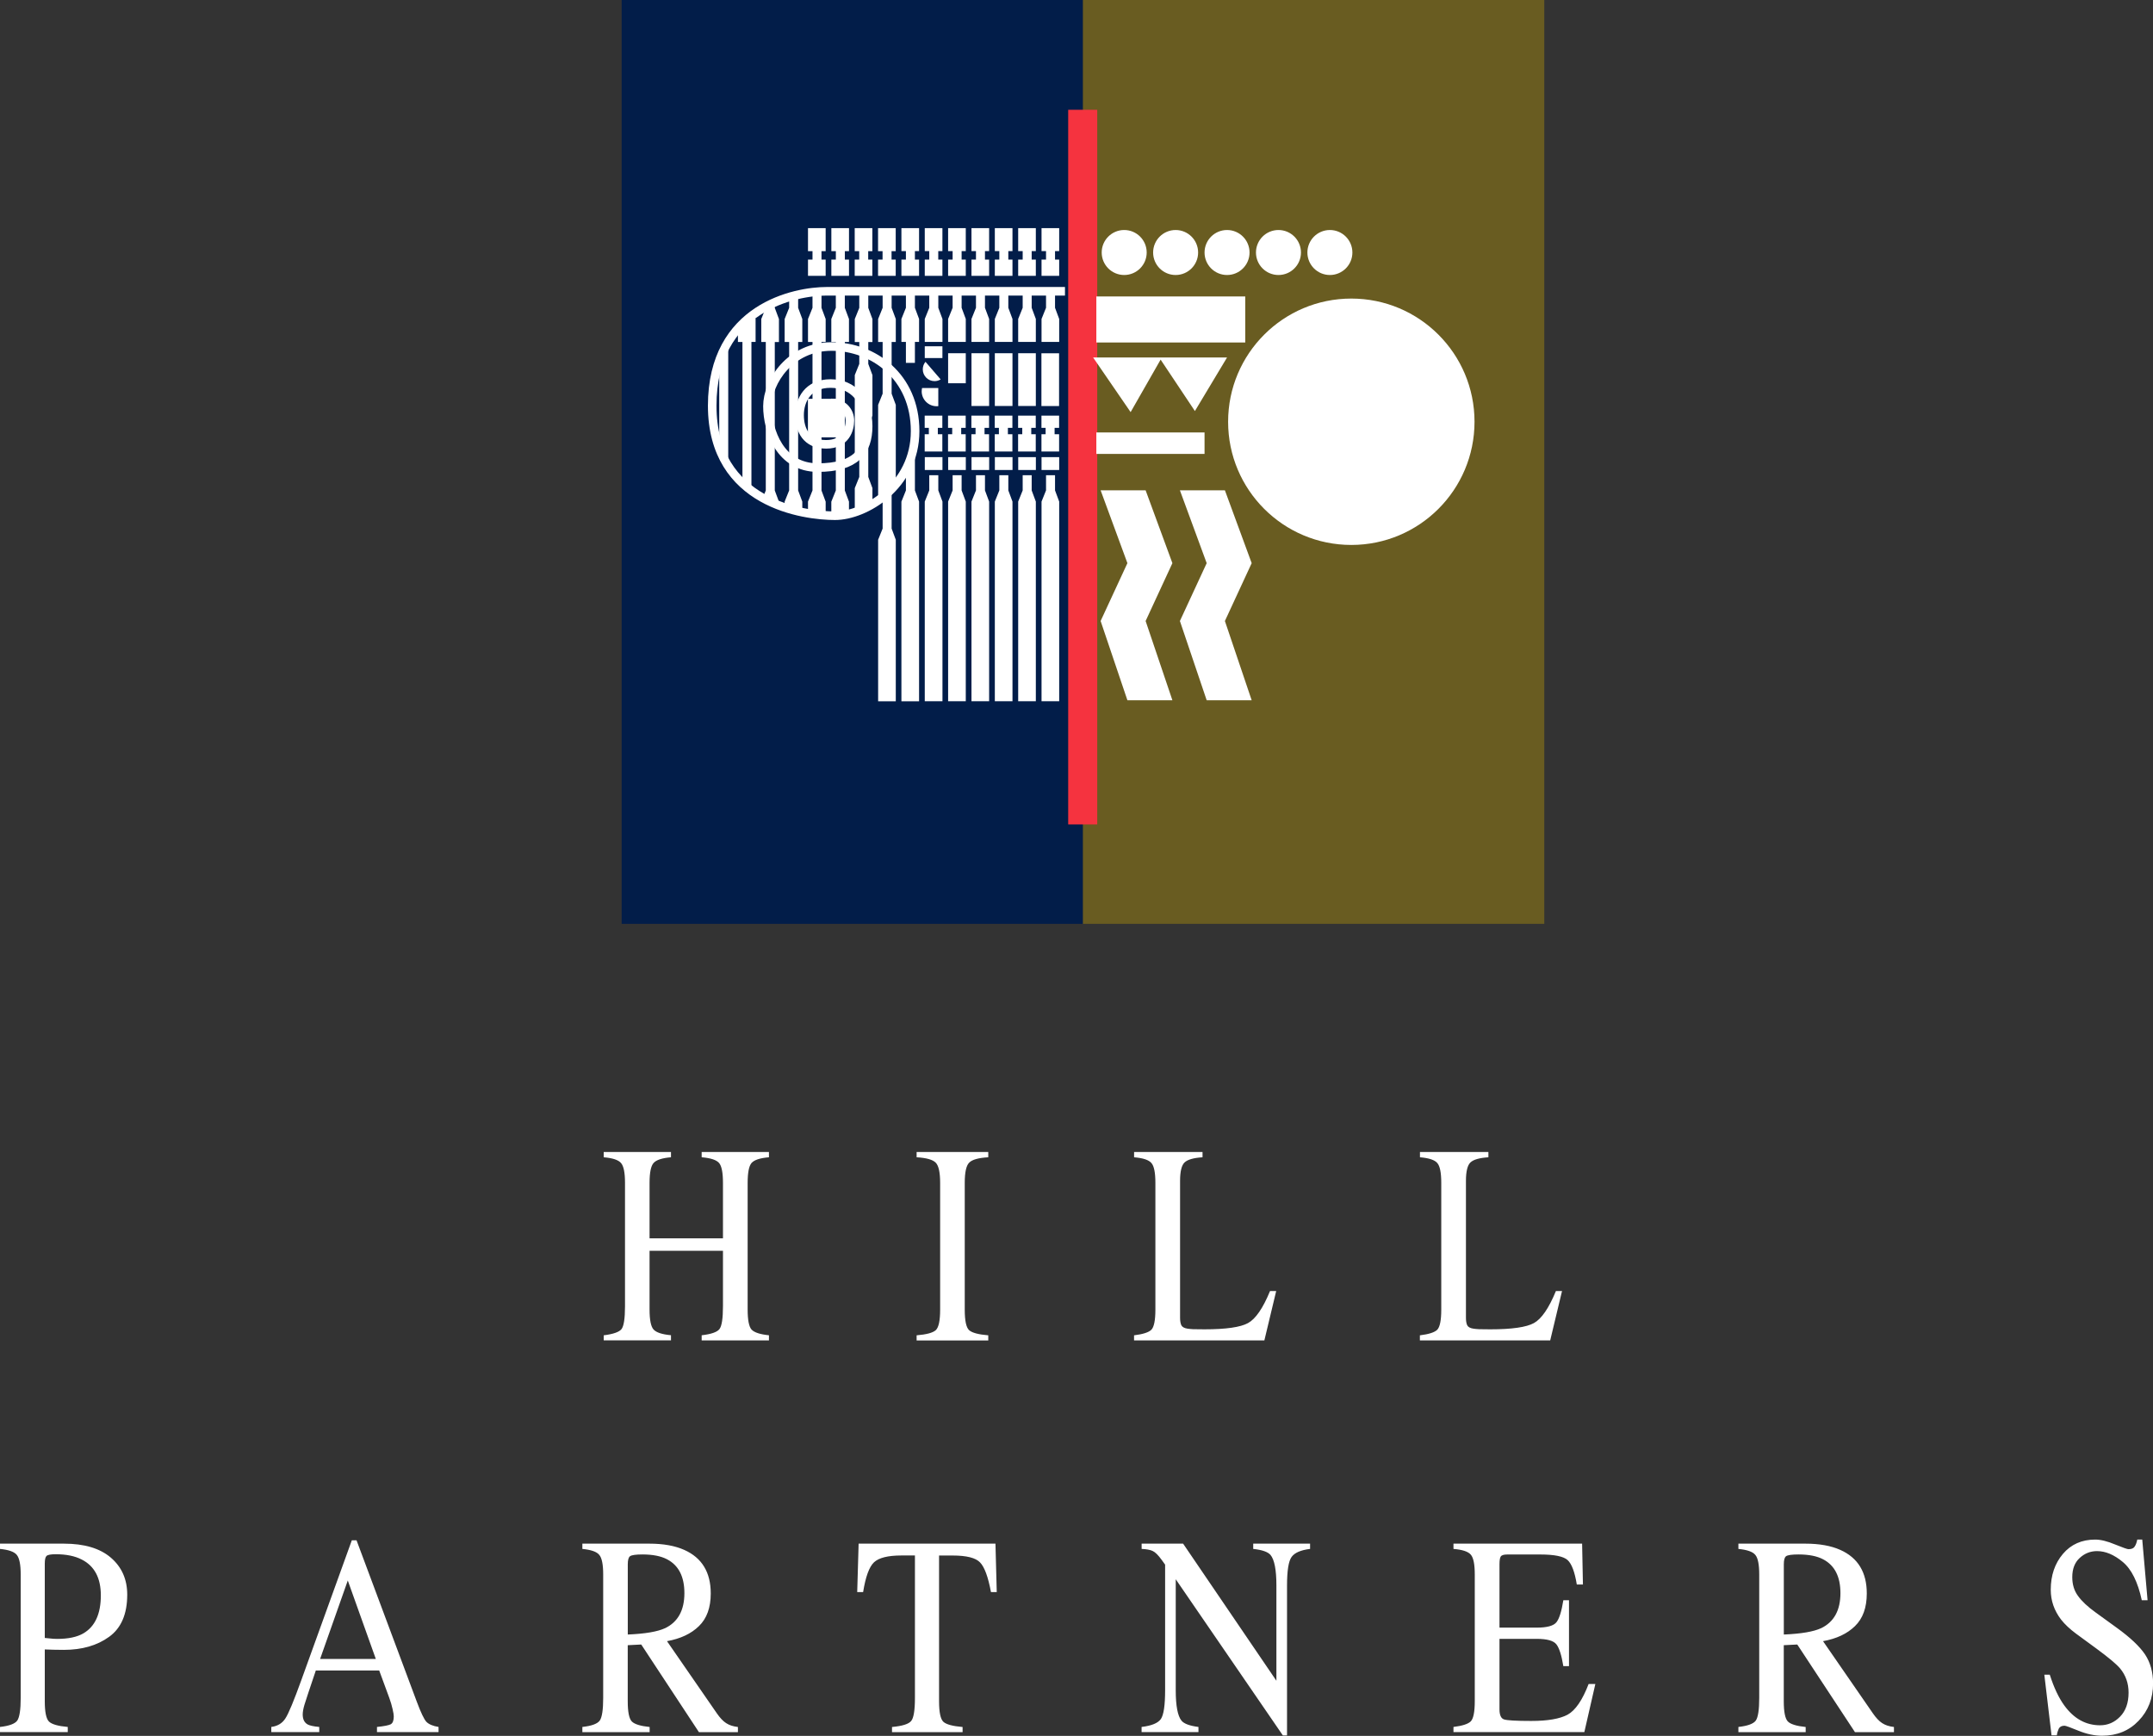
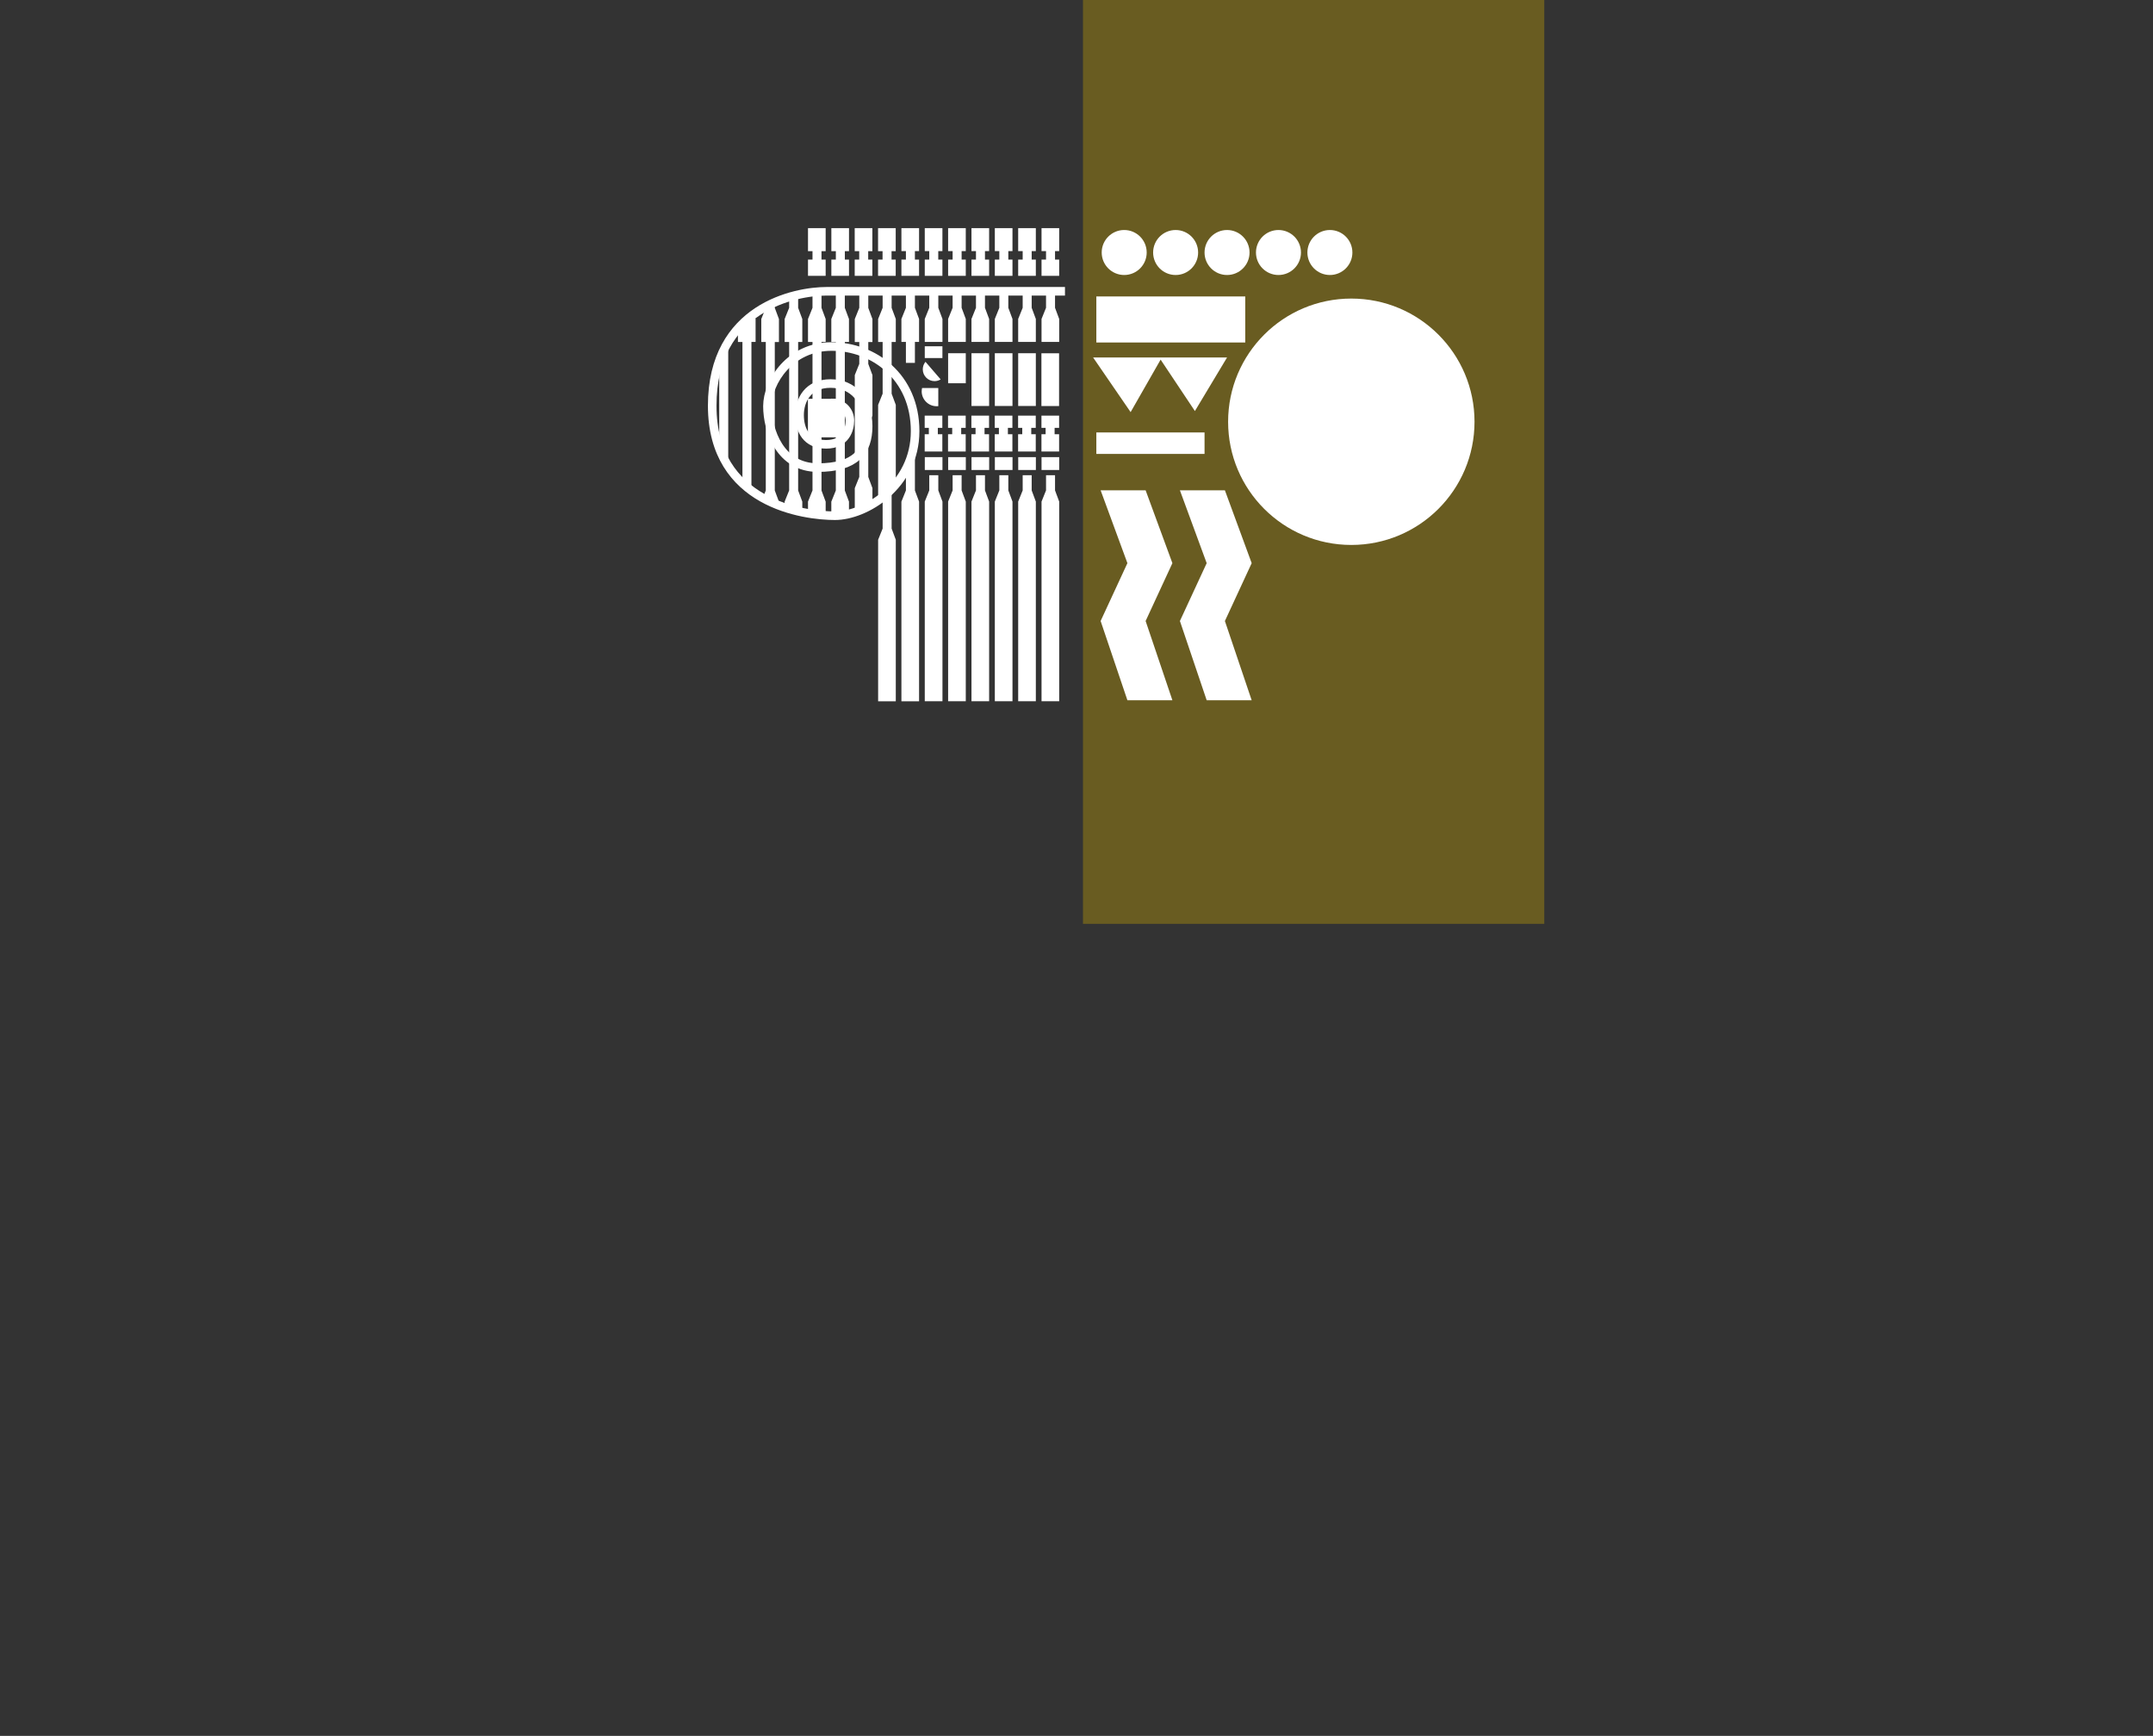
<svg xmlns="http://www.w3.org/2000/svg" id="Layer_1" viewBox="0 0 502.42 405.12">
  <rect x="0" y="0" width="502.42" height="405.12" fill="#333333" stroke="none" />
  <defs>
    <style>.cls-1{fill:#f5333f;}.cls-1,.cls-2,.cls-3,.cls-4{stroke-width:0px;}.cls-2{fill:#021d49;}.cls-3{fill:#fff;}.cls-4{fill:#695c21;}.cls-5{fill:none;fill-rule:evenodd;stroke:#fff;stroke-miterlimit:3.86;stroke-width:2px;}</style>
  </defs>
-   <polygon class="cls-2" points="145.07 0 252.72 0 252.72 215.61 145.07 215.61 145.07 0 145.07 0" />
  <polygon class="cls-4" points="252.72 0 360.37 0 360.37 215.61 252.72 215.61 252.72 0 252.72 0" />
-   <path class="cls-3" d="m331.36,311.64c2.08-.26,3.42-.69,4.03-1.3.62-.63.94-2.2.94-4.71v-29.57c0-2.36-.3-3.89-.91-4.61-.61-.74-1.96-1.19-4.06-1.36v-1.23h15.97v1.23c-2.08.13-3.48.53-4.19,1.2-.7.67-1.05,2.11-1.05,4.32v31.94c0,.74.1,1.32.3,1.75.22.41.69.67,1.41.78.42.06.86.11,1.32.13.48.02,1.36.03,2.65.03,5.02,0,8.42-.49,10.18-1.46,1.77-.97,3.48-3.46,5.13-7.47h1.43l-2.76,11.52h-30.41v-1.2ZM19.06,363.96c-1.6-.82-3.62-1.23-6.07-1.23-1.16,0-1.88.14-2.15.42-.26.26-.39.86-.39,1.79v17.33c1.01.11,1.67.17,1.99.19.31.02.62.03.91.03,2.59,0,4.63-.43,6.12-1.3,2.7-1.58,4.06-4.53,4.06-8.86,0-4.07-1.49-6.86-4.47-8.37ZM0,403.04c2.15-.24,3.49-.74,4.03-1.49.53-.78.8-2.54.8-5.29v-28.79c0-2.31-.3-3.84-.91-4.58-.59-.74-1.9-1.2-3.92-1.4v-1.23h14.9c4.78,0,8.44,1.09,10.98,3.28,2.54,2.19,3.81,5.06,3.81,8.63,0,4.52-1.41,7.8-4.22,9.83-2.81,2.04-6.34,3.05-10.57,3.05-.61,0-1.39,0-2.35-.03-.94-.04-1.64-.06-2.1-.07v12.08c0,2.51.32,4.09.97,4.74.66.65,2.12,1.07,4.39,1.27v1.2H0v-1.2Zm87.7-15.87l-6.54-18.31-6.46,18.31h13Zm-24.39,17.07v-1.2c1.45-.19,2.54-.84,3.26-1.95.74-1.1,1.99-4.1,3.75-8.99l11.78-32.62h1.1l14.07,37.69c.94,2.51,1.68,4.07,2.23,4.67.57.58,1.52.99,2.84,1.2v1.2h-14.37v-1.2c1.66-.17,2.72-.38,3.2-.62.48-.26.72-.88.72-1.85,0-.33-.09-.9-.28-1.72-.18-.82-.44-1.69-.77-2.6l-2.35-6.39h-14.79c-1.47,4.35-2.35,7.01-2.65,7.99-.28.95-.41,1.71-.41,2.27,0,1.13.39,1.91,1.16,2.34.48.26,1.38.46,2.7.58v1.2h-11.2Zm91.9-24.25c3-1.45,4.5-4.18,4.5-8.18,0-3.85-1.34-6.48-4.03-7.89-1.44-.76-3.34-1.13-5.71-1.14-1.6,0-2.58.14-2.95.42-.35.26-.52.89-.52,1.88v16.39c4.06-.17,6.97-.67,8.72-1.49Zm-19.31,23.05c2.17-.24,3.52-.74,4.06-1.49.53-.76.8-2.52.8-5.29v-28.79c0-2.34-.3-3.86-.91-4.58-.59-.74-1.9-1.2-3.95-1.4v-1.23h15.64c3.26,0,5.97.49,8.14,1.46,4.12,1.84,6.18,5.23,6.18,10.16,0,3.31-.92,5.85-2.76,7.63-1.82,1.78-4.3,2.94-7.45,3.51l11.64,16.85c.72,1.04,1.43,1.8,2.15,2.27.72.48,1.64.78,2.76.91v1.2h-9.1l-13.46-20.45-3.15.16v13.08c0,2.47.31,4.04.94,4.71.64.65,2.03,1.08,4.17,1.3v1.2h-15.7v-1.2Zm64.48-42.78h31.92l.3,11.3h-1.35c-.66-3.55-1.51-5.85-2.54-6.91-1.01-1.08-3.15-1.62-6.43-1.62h-3.14v34.02c0,2.58.34,4.18,1.02,4.8.68.61,2.17,1.01,4.47,1.2v1.2h-16.47v-1.2c2.39-.22,3.88-.68,4.47-1.4.59-.71.88-2.51.88-5.39v-33.24h-3.15c-3.13,0-5.26.53-6.4,1.59-1.12,1.06-1.97,3.38-2.54,6.95h-1.38l.33-11.3Zm66.02,42.78c2.34-.28,3.83-.9,4.5-1.85.66-.97.99-3.21.99-6.72v-29.31l-.77-1.07c-.83-1.15-1.54-1.85-2.12-2.11-.57-.28-1.43-.44-2.59-.49v-1.23h9.68l21.77,32v-22.23c0-3.66-.46-6.04-1.38-7.14-.61-.71-1.95-1.18-4.03-1.4v-1.23h13.27v1.23c-2.15.26-3.59.88-4.3,1.85-.72.97-1.08,3.2-1.08,6.69v34.99h-.97l-25-36.45v25.9c0,3.63.45,6,1.35,7.11.59.71,1.9,1.2,3.95,1.46v1.2h-13.27v-1.2Zm72.78,0c2.08-.26,3.42-.69,4.03-1.3.62-.63.94-2.2.94-4.71v-29.57c0-2.36-.3-3.89-.91-4.61-.61-.74-1.96-1.19-4.06-1.36v-1.23h30.02l.19,9.54h-1.43c-.48-2.94-1.2-4.85-2.15-5.71-.96-.87-3.09-1.3-6.4-1.3h-7.67c-.83,0-1.34.16-1.54.49-.18.3-.28.89-.28,1.75v14.83h8.69c2.41,0,3.94-.42,4.61-1.27.66-.84,1.19-2.55,1.6-5.13h1.32v15.39h-1.32c-.42-2.57-.97-4.27-1.63-5.1-.66-.84-2.19-1.27-4.58-1.27h-8.69v16.46c0,1.32.35,2.1,1.05,2.34.72.24,2.84.36,6.37.36,3.83,0,6.65-.49,8.47-1.46,1.82-1,3.46-3.39,4.91-7.17h1.57l-2.57,11.23h-30.54v-1.2Zm85.8-23.05c3-1.45,4.5-4.18,4.5-8.18,0-3.85-1.34-6.48-4.03-7.89-1.43-.76-3.34-1.13-5.71-1.14-1.6,0-2.58.14-2.95.42-.35.26-.52.89-.52,1.88v16.39c4.06-.17,6.97-.67,8.72-1.49Zm-19.31,23.05c2.17-.24,3.52-.74,4.06-1.49.53-.76.8-2.52.8-5.29v-28.79c0-2.34-.3-3.86-.91-4.58-.59-.74-1.9-1.2-3.95-1.4v-1.23h15.64c3.25,0,5.97.49,8.14,1.46,4.12,1.84,6.18,5.23,6.18,10.16,0,3.31-.92,5.85-2.76,7.63-1.82,1.78-4.3,2.94-7.45,3.51l11.64,16.85c.72,1.04,1.43,1.8,2.15,2.27.72.48,1.64.78,2.76.91v1.2h-9.1l-13.46-20.45-3.15.16v13.08c0,2.47.31,4.04.94,4.71.64.65,2.03,1.08,4.17,1.3v1.2h-15.7v-1.2Zm72.67-12.17c.96,2.99,2.08,5.37,3.37,7.14,2.24,3.09,5.03,4.64,8.36,4.64,1.8,0,3.36-.67,4.66-2.01,1.32-1.34,1.99-3.21,1.99-5.62,0-2.16-.66-4.05-1.99-5.65-.87-1.02-2.69-2.54-5.46-4.58l-4.83-3.54c-1.45-1.08-2.61-2.17-3.48-3.28-1.6-2.1-2.4-4.41-2.4-6.95,0-3.35.95-6.14,2.84-8.37,1.89-2.23,4.41-3.34,7.53-3.34,1.29,0,2.83.38,4.64,1.14,1.82.74,2.86,1.1,3.12,1.1.7,0,1.18-.19,1.43-.58.28-.39.49-.94.63-1.66h1.16l1.24,14.15h-1.35c-.92-4.26-2.4-7.24-4.44-8.93-2.02-1.69-4.03-2.53-6.01-2.53-1.54,0-2.9.54-4.06,1.62-1.14,1.06-1.71,2.54-1.71,4.45,0,1.71.44,3.17,1.33,4.38.88,1.23,2.25,2.52,4.11,3.86l4.97,3.6c3.11,2.25,5.3,4.32,6.57,6.2,1.25,1.9,1.87,4.15,1.88,6.75,0,3.48-1.12,6.39-3.37,8.73-2.23,2.34-5.08,3.5-8.55,3.5-1.75,0-3.58-.39-5.49-1.17-1.9-.78-2.98-1.17-3.26-1.17-.66,0-1.11.24-1.35.71-.22.48-.37.98-.44,1.53h-1.24l-1.68-14.15h1.3Zm-337.46-79.23c2.21-.28,3.59-.76,4.14-1.43.55-.69.83-2.48.83-5.36v-28.79c0-2.38-.31-3.93-.94-4.64-.61-.71-1.95-1.16-4.03-1.33v-1.23h15.7v1.23c-2.08.17-3.43.62-4.06,1.33-.63.71-.94,2.26-.94,4.64v12.95h17.13v-12.95c0-2.38-.3-3.93-.91-4.64-.61-.71-1.96-1.16-4.06-1.33v-1.23h15.7v1.23c-2.08.17-3.43.62-4.06,1.33-.61.71-.91,2.26-.91,4.64v29.57c0,2.42.3,3.98.91,4.67.63.67,1.98,1.12,4.06,1.33v1.2h-15.7v-1.2c2.23-.26,3.6-.74,4.14-1.43.55-.69.83-2.48.83-5.36v-12.92h-17.13v13.7c0,2.42.31,3.98.94,4.67.63.69,1.98,1.14,4.06,1.33v1.2h-15.7v-1.2Zm73.02,0c2.3-.19,3.79-.59,4.47-1.2.68-.63,1.02-2.23,1.02-4.8v-29.57c0-2.44-.34-4.01-1.02-4.71-.68-.71-2.17-1.14-4.47-1.27v-1.23h16.72v1.23c-2.3.13-3.79.55-4.47,1.27-.68.69-1.02,2.26-1.02,4.71v29.57c0,2.58.34,4.18,1.02,4.8.68.61,2.17,1.01,4.47,1.2v1.2h-16.72v-1.2Zm50.75,0c2.08-.26,3.42-.69,4.03-1.3.62-.63.94-2.2.94-4.71v-29.57c0-2.36-.3-3.89-.91-4.61-.61-.74-1.96-1.19-4.06-1.36v-1.23h15.97v1.23c-2.08.13-3.48.53-4.19,1.2-.7.67-1.05,2.11-1.05,4.32v31.94c0,.74.1,1.32.3,1.75.22.41.69.67,1.41.78.42.06.86.11,1.32.13.48.02,1.36.03,2.65.03,5.02,0,8.42-.49,10.18-1.46,1.77-.97,3.48-3.46,5.13-7.47h1.44l-2.76,11.52h-30.41v-1.2Z" />
-   <polygon class="cls-1" points="249.27 25.62 256.05 25.62 256.05 192.41 249.27 192.41 249.27 25.62 249.27 25.62" />
  <path class="cls-5" d="m248.52,67.98h-55.61c-7.35,0-26.71,3.73-26.71,26.7s21.56,25.68,28.65,25.68,18.7-6.96,18.7-19.74-9.8-19.75-19.48-19.75-14.98,8.25-14.98,13.93,2.97,14.33,11.75,14.33,11.75-3.75,11.75-9.68-3.48-9.94-8.77-9.94-7.23,3.87-7.23,7.35,1.55,6.84,6.19,6.84,5.55-3.61,5.55-5.55-1.41-4.12-4.38-4.12" />
  <path class="cls-3" d="m170.91,79.34v.46h-.24l.24-.46Zm-3.07,25.16v-19.4l2.1-3.95v27.24l-2.1-3.89Zm75.21-40.13v-3.79h1.05v-1.98h-1.05v-5.36h4.12v5.36h-.97v1.98h.97v3.79h-4.12Zm1.05,15.43h-1.05v-5.36l1.05-2.61v-4.48h2.1v4.48l.97,2.61v5.36h-3.07Zm3.07,83.86h-4.12v-46.6l1.05-2.61v-3.54h2.1v3.54l.97,2.61v46.6Zm-9.57-99.29v-3.79h1.05v-1.98h-1.05v-5.36h4.12v5.36h-.97v1.98h.97v3.79h-4.12Zm1.05,15.43h-1.05v-5.36l1.05-2.61v-4.48s2.1,0,2.1,0v4.48l.97,2.61v5.36h-3.07Zm3.07,83.86h-4.12v-46.6l1.05-2.61v-3.54s2.1,0,2.1,0v3.54l.97,2.61v46.6Zm-9.57-99.29v-3.79h1.05v-1.98h-1.05v-5.36h4.12v5.36h-.97v1.98h.97v3.79h-4.12Zm1.05,15.43h-1.05v-5.36l1.05-2.61v-4.48h2.1v4.48l.97,2.61v5.36h-3.07Zm3.07,83.86h-4.12v-46.6l1.05-2.61v-3.54h2.1v3.54l.97,2.61v46.6Zm-9.57-99.29v-3.79h1.05v-1.98h-1.05v-5.36h4.12v5.36h-.97v1.98h.97v3.79h-4.12Zm1.05,15.43h-1.05v-5.36l1.05-2.61v-4.48h2.1v4.48l.97,2.61v5.36h-3.07Zm3.07,83.86h-4.12v-46.6l1.05-2.61v-3.54h2.1v3.54l.97,2.61v46.6Zm-9.57-99.29v-3.79h1.05v-1.98h-1.05v-5.36h4.12v5.36h-.97v1.98h.97v3.79s-4.12,0-4.12,0Zm1.05,15.43h-1.05v-5.36l1.05-2.61v-4.48h2.1v4.48l.97,2.61v5.36h-3.07Zm3.07,83.86h-4.12v-46.6l1.05-2.61v-3.54h2.1v3.54l.97,2.61v46.6Zm-9.57-99.29v-3.79h1.05v-1.98h-1.05v-5.36h4.12v5.36h-.97v1.98h.97v3.79h-4.12Zm1.05,15.43h-1.05v-5.36l1.05-2.61v-4.48h2.11v4.48l.97,2.61v5.36h-3.07Zm3.07,83.86h-4.12v-46.6l1.05-2.61v-3.54h2.11v3.54l.97,2.61v46.6Zm-9.57-99.29v-3.79h1.05v-1.98h-1.05v-5.36h4.12v5.36h-.97v1.98h.97v3.79h-4.12Zm1.05,20.32v-4.89h-1.05v-5.36l1.05-2.61v-4.48h2.1v4.48s.97,2.61.97,2.61v5.36h-.97v4.89h-2.1Zm3.07,78.98h-4.12v-46.6l1.05-2.61v-5.26l2.1-4.25v9.51l.97,2.61v46.6Zm-9.57-99.29v-3.79h1.05v-1.98h-1.05v-5.36h4.12v5.36h-.97v1.98h.97v3.79h-4.12Zm-5.45,0v-3.79h1.05v-1.98h-1.05v-5.36h4.12v5.36h-.97v1.98h.97v3.79h-4.12Zm-5.45,0v-3.79h1.05v-1.98h-1.05v-5.36h4.12v5.36h-.97v1.98h.97v3.79h-4.12Zm-5.45,0v-3.79h1.05v-1.98h-1.05v-5.36h4.12v5.36h-.97v1.98h.97v3.79h-4.12Zm0,55.2v-2.51l1.05-2.61v-12.41h-1.07v-8.98h1.07v-13.26h-1.05v-5.36l1.05-2.61v-3.54l1.47-.42.63-.14v4.1l.97,2.61v5.36h-.97v13.26h3.34v-13.26h-1.05v-5.36l1.05-2.61v-4.48h2.1v4.48s.97,2.61.97,2.61v5.36h-.97v34.65l.97,2.61v2.23l-4.12.76v-2.98l1.05-2.61v-12.41h-3.34v12.41l.97,2.61v2.93l-4.12-.42Zm-5.45-1.3v-1.21l1.05-2.61v-34.65h-1.05v-5.36l1.05-2.61v-1.99l2.1-.6v2.59l.97,2.61v5.36h-.97v34.65l.97,2.61v2.38l-1.18-.12-2.94-1.05Zm-5.08-2.12l.68-1.7v-34.65h-1.05v-5.36l1.05-2.61.62-.61,1.48-.42v1.04l.97,2.61v5.36h-.97v34.65l.97,2.61v.73l-2.86-1.02-.89-.63Zm-4.77-3.59v-32.76h-1.05v-2.44l3.94-3.41.18.48v5.36h-.97v34.48l-.88-.62-1.22-1.1Zm72.84-30.12h1.05v12.31h-4.12v-12.31h3.07Zm-26.19,14.55v2.85h-1.05v1.49h1.05v4.04h-4.12v-4.04h.97v-1.49h-.97v-2.85h4.12Zm5.45,0v2.85h-1.05v1.49h1.05v4.04h-4.12v-4.04h.97v-1.49h-.97v-2.85h4.12Zm5.45,0v2.85h-1.05v1.49h1.05v4.04h-4.12v-4.04h.97v-1.49h-.97v-2.85h4.12Zm5.45,0v2.85h-1.05v1.49h1.05v4.04h-4.12v-4.04h.97v-1.49h-.97v-2.85h4.12Zm5.45,0v2.85h-1.05v1.49h1.05v4.04h-4.12v-4.04h.97v-1.49h-.97v-2.85h4.12Zm5.45,0v2.85h-1.05v1.49h1.05v4.04h-4.12v-4.04h.97v-1.49h-.97v-2.85h4.12Zm-28.28-16.18h1.05v2.75h-4.12v-2.75h3.07Zm5.45,1.62h1.05v7h-4.12v-7h3.07Zm5.45,0h1.05v12.31h-4.12v-12.31h3.07Zm5.45,0h1.05v12.31h-4.12v-12.31h3.07Zm5.45,0h1.05v12.31h-4.12v-12.31h3.07Zm5.45,24.25h1.05v3h-4.12v-3h3.07Zm-27.24,0h1.05v3h-4.12v-3h3.07Zm5.45,0h1.05v3h-4.12v-3h3.07Zm5.45,0h1.05v3h-4.12v-3h3.07Zm5.45,0h1.05v3h-4.12v-3h3.07Zm5.45,0h1.05v3h-4.12v-3h3.07Zm-25.59-15.38c0-.26.03-.51.08-.75h3.79v4.23c-.12.01-.25.02-.38.02-1.93,0-3.5-1.57-3.5-3.5Zm.25-5.12c0-.67.24-1.28.63-1.75l3.54,4.11c-.42.25-.9.4-1.42.4-1.52,0-2.75-1.23-2.75-2.75Zm-6.3,26.8l-.97.85v9.52l.97,2.61v37.7h-4.12v-37.7l1.05-2.61v-7.66l-1.05.92v-22.13l1.05-2.61v-12.07h-1.05v-5.36l1.05-2.61v-4.48h2.1v4.48l.97,2.61v5.36h-.97v12.07l.97,2.61v18.5Zm-5.45,5.09l-4.12,1.87v-6.03l1.05-2.61v-6.34l-1.05,2.72v-20.15l1.05-2.61v-5.11h-1.05v-5.36l1.05-2.61v-4.48h2.1v4.48l.97,2.61v5.36h-.97v5.11l.97,2.61v9.45l-.97,2.51v11.81l.97,2.61v4.15Z" />
  <path class="cls-3" d="m257.09,58.93c0-2.9,2.35-5.25,5.25-5.25s5.25,2.35,5.25,5.25-2.35,5.25-5.25,5.25-5.25-2.35-5.25-5.25Zm-.25,86l6.25-13.5-6.25-17h10.5l6.25,17-6.25,13.5,6.25,18.5h-10.5l-6.25-18.5Zm-1-75.75h34.75v10.75h-34.75v-10.75Zm30.75,29.25c0-15.88,12.87-28.75,28.75-28.75s28.75,12.87,28.75,28.75-12.87,28.75-28.75,28.75-28.75-12.87-28.75-28.75Zm-30.75,2.5h25.25v5h-25.25v-5Zm-.75-17.5h31.25l-7.5,12.5-8-12-7,12.25-8.75-12.75Zm20.25,61.5l6.25-13.5-6.25-17h10.5l6.25,17-6.25,13.5,6.25,18.5h-10.5l-6.25-18.5Zm29.75-86c0-2.9,2.35-5.25,5.25-5.25s5.25,2.35,5.25,5.25-2.35,5.25-5.25,5.25-5.25-2.35-5.25-5.25Zm-12,0c0-2.9,2.35-5.25,5.25-5.25s5.25,2.35,5.25,5.25-2.35,5.25-5.25,5.25-5.25-2.35-5.25-5.25Zm-12,0c0-2.9,2.35-5.25,5.25-5.25s5.25,2.35,5.25,5.25-2.35,5.25-5.25,5.25-5.25-2.35-5.25-5.25Zm-12,0c0-2.9,2.35-5.25,5.25-5.25s5.25,2.35,5.25,5.25-2.35,5.25-5.25,5.25-5.25-2.35-5.25-5.25Z" />
</svg>